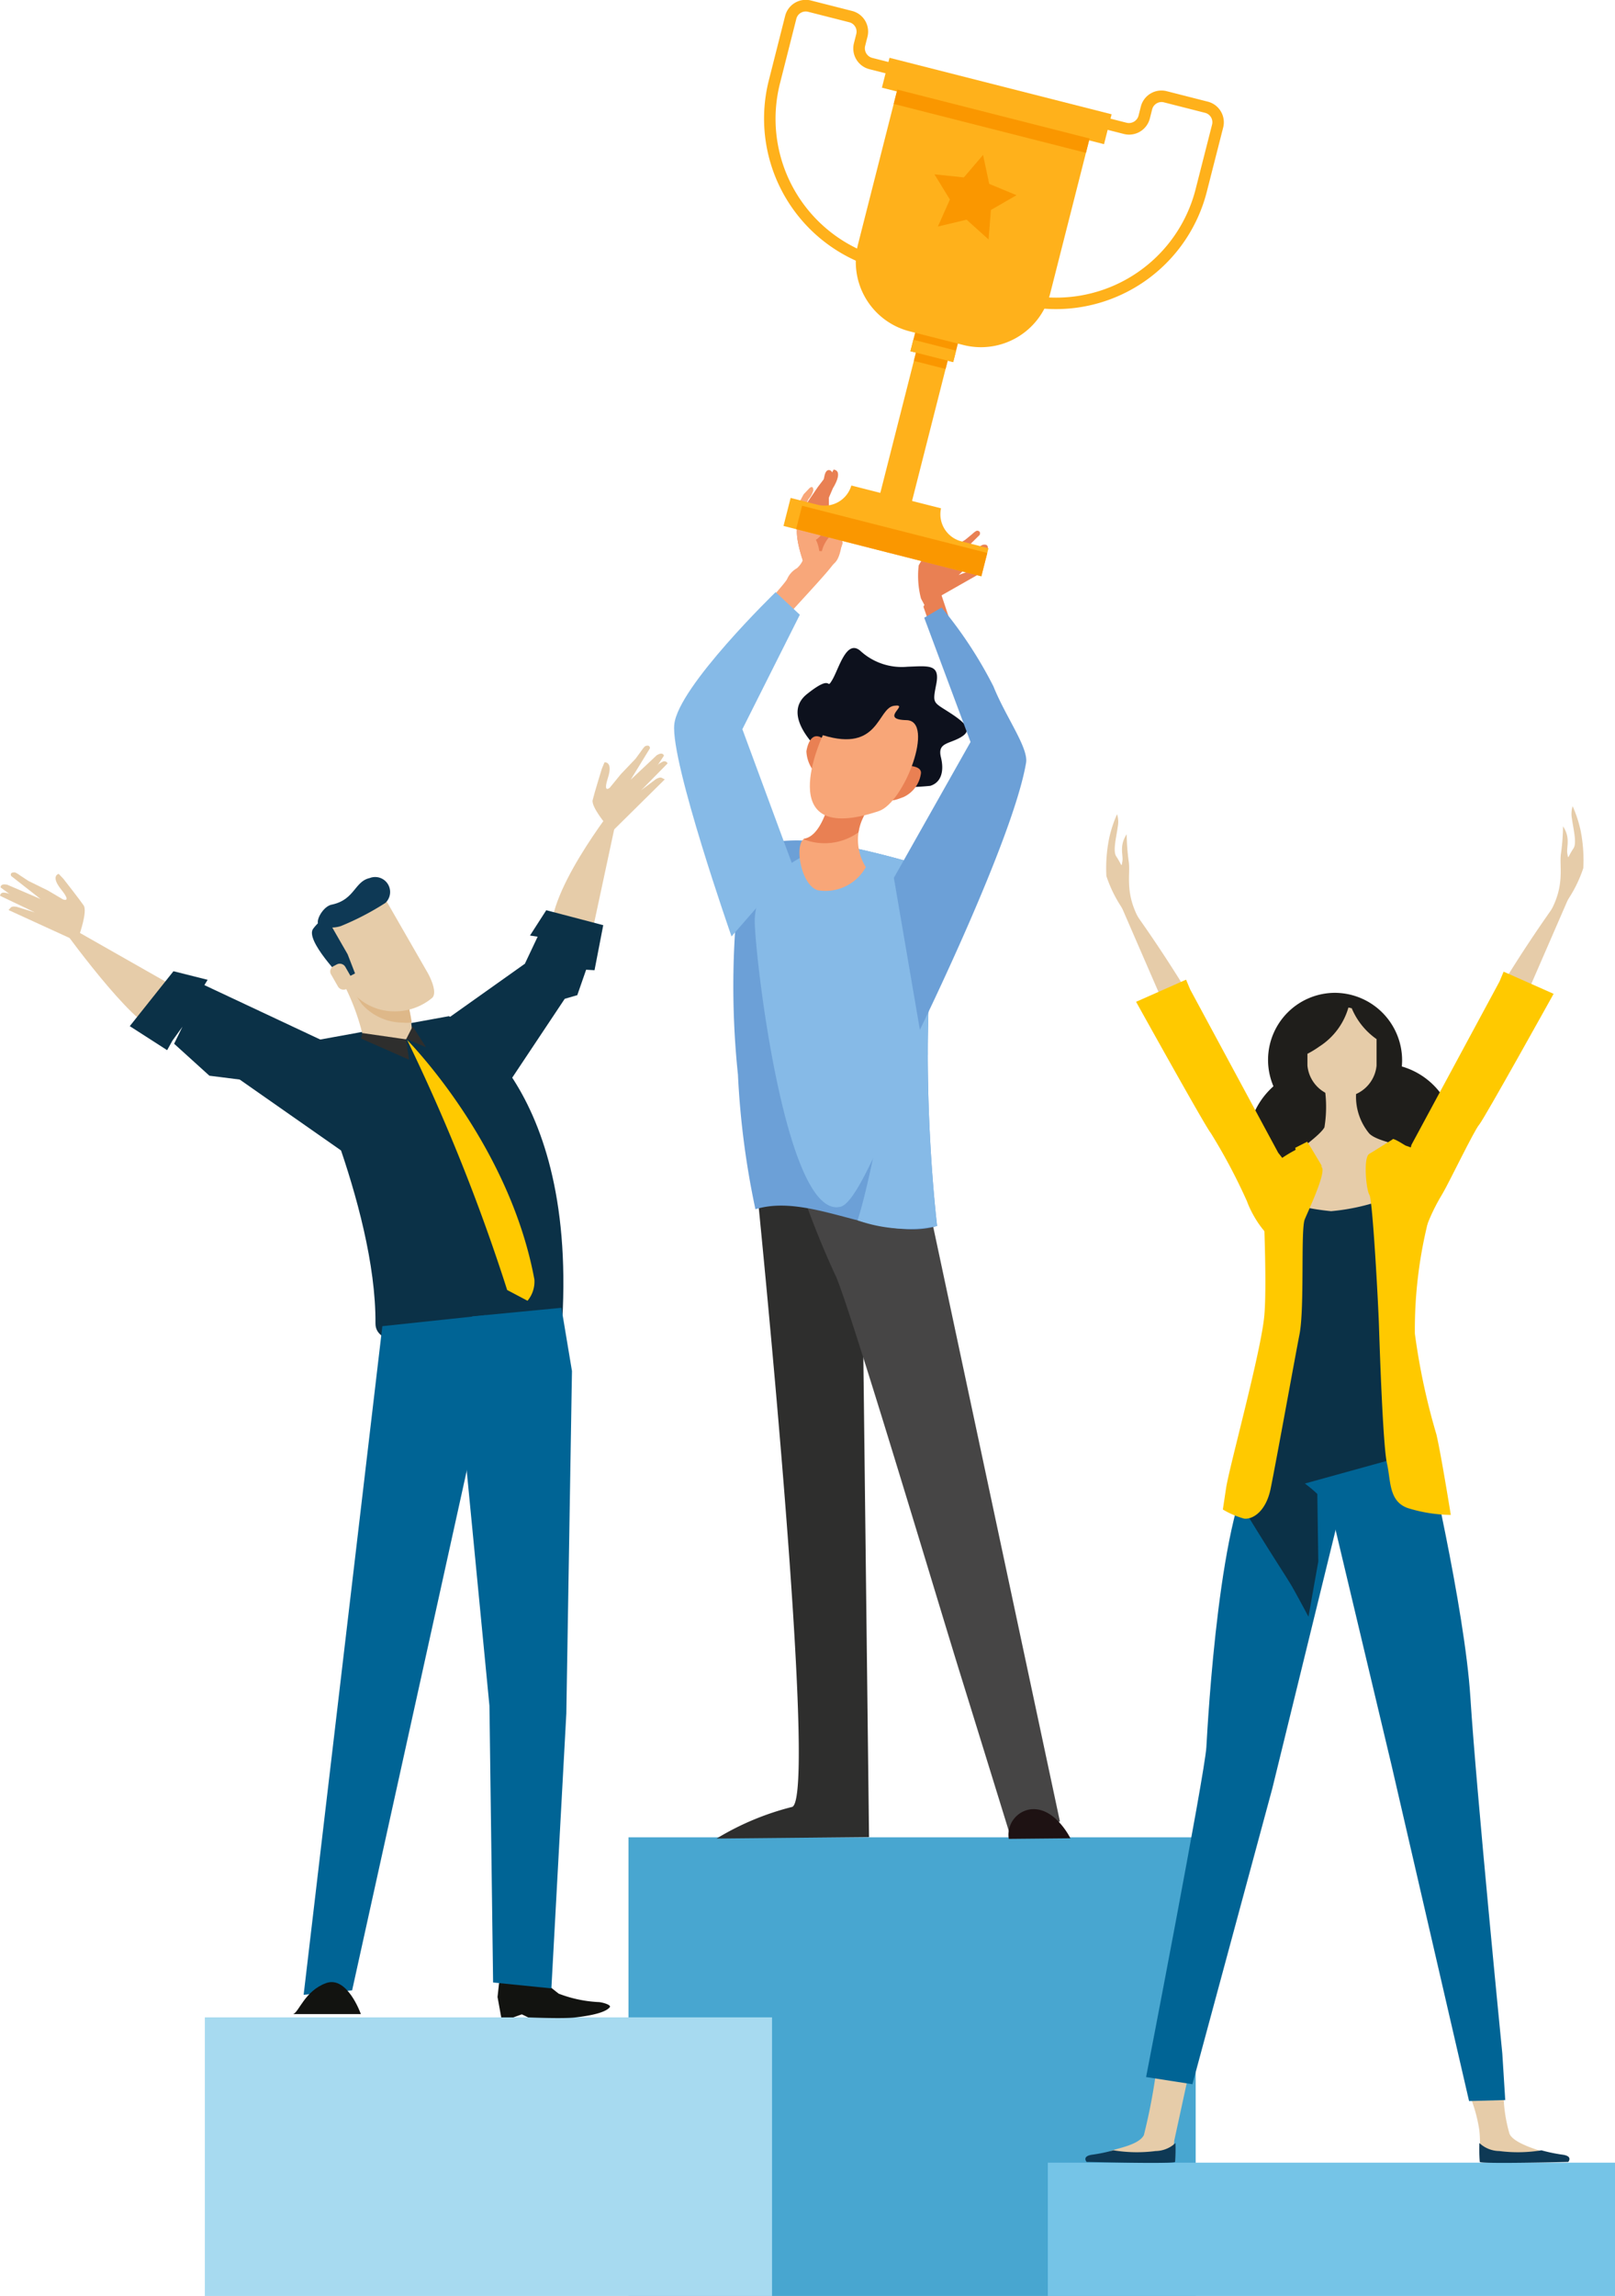
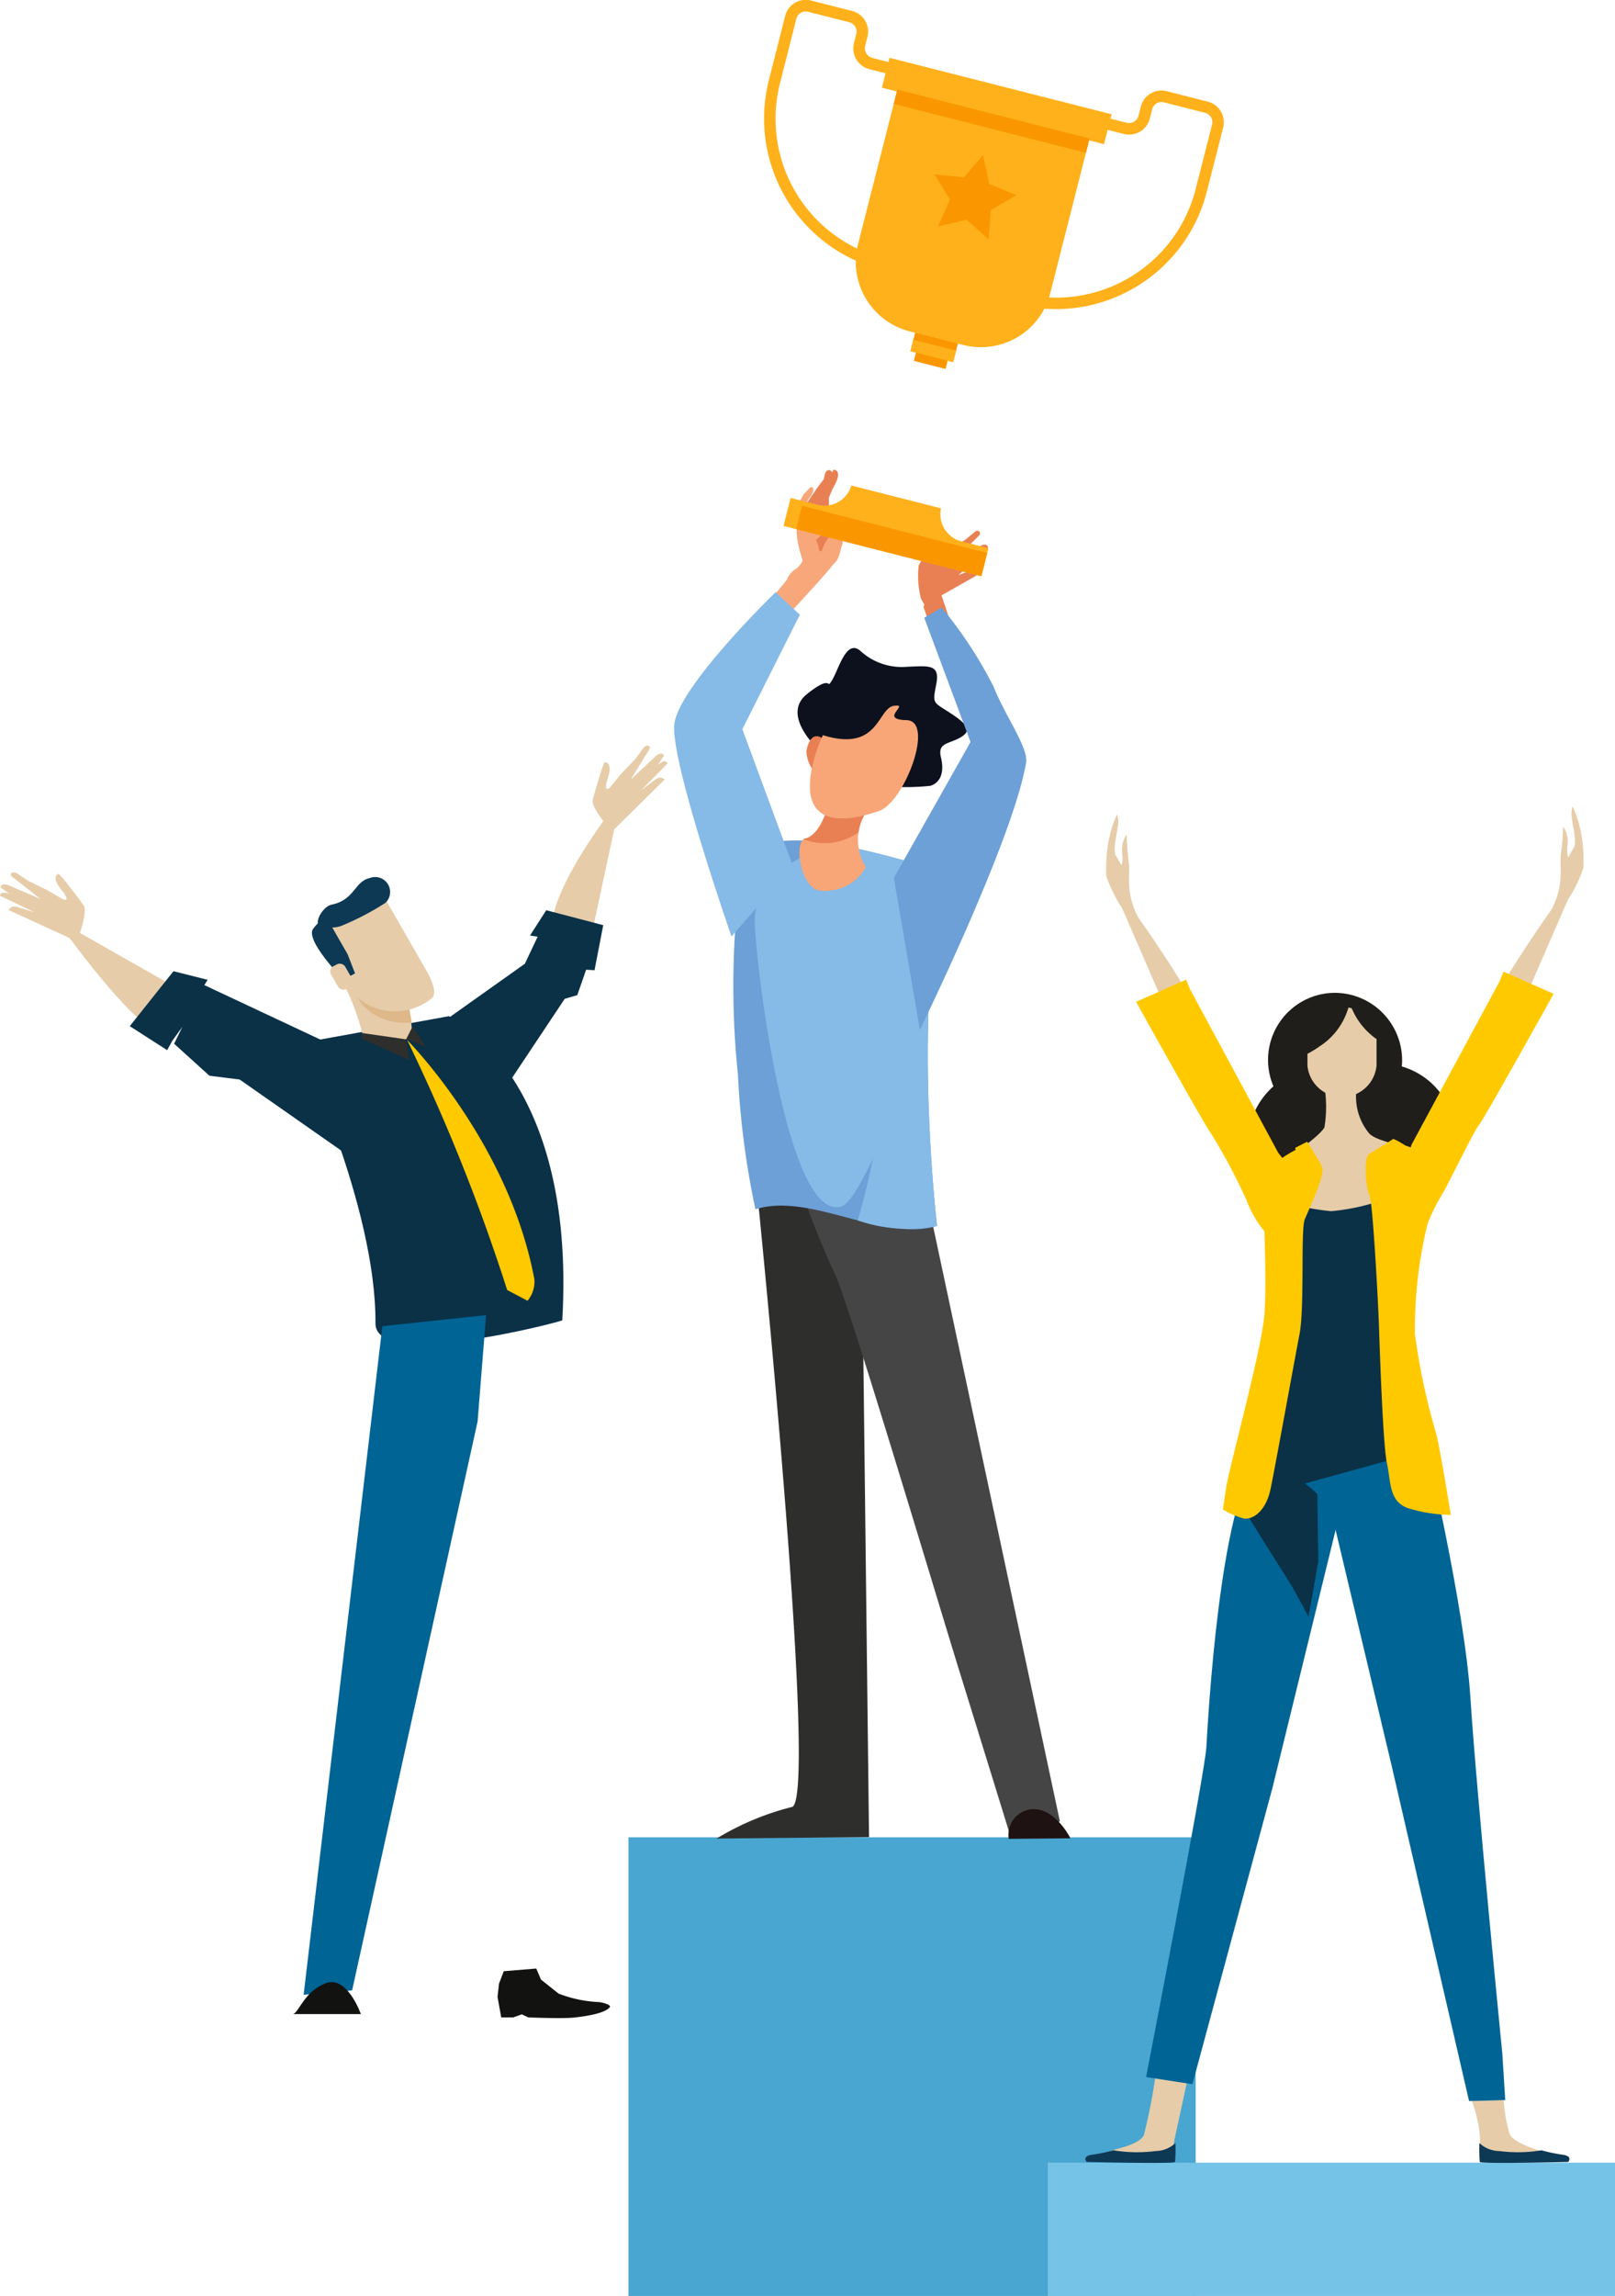
<svg xmlns="http://www.w3.org/2000/svg" xmlns:xlink="http://www.w3.org/1999/xlink" width="94.152" height="133.769" viewBox="0 0 94.152 133.769">
  <defs>
    <linearGradient id="linear-gradient" x1="904.348" y1="-585.677" x2="903.767" y2="-586.268" gradientUnits="objectBoundingBox">
      <stop offset="0" stop-color="#e98053" />
      <stop offset="0.979" stop-color="#f8a77a" />
    </linearGradient>
    <linearGradient id="linear-gradient-2" x1="233.479" y1="-160.659" x2="233.036" y2="-160.568" xlink:href="#linear-gradient" />
    <linearGradient id="linear-gradient-3" x1="924.161" y1="-426.627" x2="923.81" y2="-426.579" gradientUnits="objectBoundingBox">
      <stop offset="0.021" stop-color="#f8a77a" />
      <stop offset="1" stop-color="#e98053" />
    </linearGradient>
    <linearGradient id="linear-gradient-4" x1="846.604" y1="-423.348" x2="846.258" y2="-423.29" xlink:href="#linear-gradient-3" />
    <linearGradient id="linear-gradient-5" x1="1027.068" y1="-304.093" x2="1027.514" y2="-304.23" xlink:href="#linear-gradient-3" />
    <linearGradient id="linear-gradient-6" x1="1124.531" y1="-528.581" x2="1123.952" y2="-528.501" xlink:href="#linear-gradient" />
    <linearGradient id="linear-gradient-7" x1="1509.389" y1="-352.894" x2="1508.646" y2="-352.842" xlink:href="#linear-gradient" />
    <linearGradient id="linear-gradient-8" x1="11.293" y1="-5.742" x2="10.513" y2="-5.506" gradientUnits="objectBoundingBox">
      <stop offset="0.022" stop-color="#86bae7" />
      <stop offset="1" stop-color="#6ca0d7" />
    </linearGradient>
    <linearGradient id="linear-gradient-9" x1="2.391" y1="-1.777" x2="3.391" y2="-1.777" xlink:href="#linear-gradient-8" />
    <linearGradient id="linear-gradient-10" x1="15.787" y1="-5.712" x2="17.496" y2="-6.28" xlink:href="#linear-gradient-8" />
    <linearGradient id="linear-gradient-11" x1="-2.125" y1="1.988" x2="-3.062" y2="2.175" xlink:href="#linear-gradient-8" />
    <linearGradient id="linear-gradient-12" x1="3.491" y1="-1.458" x2="2.583" y2="-1.302" xlink:href="#linear-gradient-8" />
  </defs>
  <g id="fatest-lead-icon" transform="translate(-1026.409 -1465.594)">
    <rect id="Rectangle_24" data-name="Rectangle 24" width="33.066" height="26.721" transform="translate(1063.049 1572.642)" fill="#48a6d0" />
-     <rect id="Rectangle_25" data-name="Rectangle 25" width="33.066" height="16.233" transform="translate(1038.351 1583.131)" fill="#a7daf0" />
    <rect id="Rectangle_26" data-name="Rectangle 26" width="33.066" height="7.767" transform="translate(1087.495 1591.596)" fill="#75c4e7" />
    <g id="Group_55" data-name="Group 55">
      <g id="Group_51" data-name="Group 51">
        <path id="Path_174" data-name="Path 174" d="M1060.835,1520.352l1.777-8.286s-4.085,5.037-4.066,7.738S1060.835,1520.352,1060.835,1520.352Z" fill="#e6cca9" />
        <path id="Path_175" data-name="Path 175" d="M1036.809,1523.211l-7.148-4.061s3.838,5.41,5.6,6.356S1036.809,1523.211,1036.809,1523.211Z" fill="#e6cca9" />
        <g id="Group_49" data-name="Group 49">
          <path id="Path_176" data-name="Path 176" d="M1031.036,1520.051s.484-1.361.25-1.705-1.181-1.55-1.181-1.55l-.273-.287s-.5.106.144.91.1.574.1.574l-.88-.519-1.133-.557-.468-.307s-.252-.195-.353-.191c-.3.006-.18.214-.18.214l1.712,1.34-1.939-.832s-.267-.067-.353.043,0,.144,0,.144l1.957,1.426-1.052-.325s-.263-.06-.353.044-.128.142-.128.142l3.869,1.771Z" fill="#e6cca9" />
          <path id="Path_177" data-name="Path 177" d="M1028.5,1518.244l-1.4-.512a1.271,1.271,0,0,0-.485-.133c-.211.016-.2.189-.2.189l2.031.966Z" fill="#e6cca9" />
        </g>
        <g id="Group_50" data-name="Group 50">
          <path id="Path_178" data-name="Path 178" d="M1061.816,1513.728s-.95-1.116-.856-1.517.541-1.845.541-1.845l.151-.358s.51-.067.2.9.113.572.113.572l.637-.779.858-.9.326-.444s.166-.265.262-.3c.279-.091.248.141.248.141l-1.118,1.824,1.514-1.422s.226-.153.346-.078.055.136.055.136l-1.315,1.984.868-.651s.225-.145.347-.077.171.09.171.09l-2.98,2.945Z" fill="#e6cca9" />
          <path id="Path_179" data-name="Path 179" d="M1063.536,1511.192l1.127-.944a1.214,1.214,0,0,1,.406-.284.2.2,0,0,1,.259.109l-1.552,1.577Z" fill="#e6cca9" />
        </g>
      </g>
      <path id="Path_180" data-name="Path 180" d="M1051.6,1525.582l5.409-3.839.744-1.574-.447-.068.949-1.475,3.322.871-.508,2.625-.489-.03-.516,1.482-.732.213-4.463,6.7Z" fill="#0b3147" />
      <g id="Group_54" data-name="Group 54">
        <path id="Path_181" data-name="Path 181" d="M1055.777,1580.443l-.276.722-.087.779.217,1.19h.7l.5-.179.372.178s1.983.086,2.71.006c1.2-.134,1.844-.345,2.045-.6.113-.142-.483-.3-.674-.3a7.423,7.423,0,0,1-2.311-.492l-1.026-.817-.274-.643Z" fill="#121310" />
        <path id="Path_182" data-name="Path 182" d="M1043.8,1526.392l8.779-1.592s7.441,3.344,6.61,17.718c0,.068-10.912,2.93-10.891.183C1048.348,1535.837,1043.8,1526.392,1043.8,1526.392Z" fill="#0b3147" />
        <path id="Path_183" data-name="Path 183" d="M1046.274,1526.721l-7.951-3.732.191-.309-1.992-.5-2.547,3.2,2.178,1.4.306-.553.587-.814-.486.992,2.057,1.863,1.766.223,6.51,4.552Z" fill="#0b3147" />
        <g id="Group_52" data-name="Group 52">
          <path id="Path_184" data-name="Path 184" d="M1048.7,1542.86l-4.589,38.956,2.826-.257,7.316-33.149.494-6.193Z" fill="#006495" />
-           <path id="Path_185" data-name="Path 185" d="M1055.156,1581.1l-.213-16.119-1.713-17.711.709-4.98,5.2-.5.615,3.684-.329,19.955-.871,16.014Z" fill="#006495" />
        </g>
        <g id="Group_53" data-name="Group 53">
          <path id="Path_186" data-name="Path 186" d="M1049.9,1522.794a15.145,15.145,0,0,1,.539,2.955c-.26.9-2.873.643-2.892.123a13.2,13.2,0,0,0-1.1-2.944C1046.25,1522.636,1049.643,1521.688,1049.9,1522.794Z" fill="#e6cca9" />
          <path id="Path_187" data-name="Path 187" d="M1048.236,1522.306a6.55,6.55,0,0,0-1.574.425c.3.528.61,1.043.848,1.369a3.2,3.2,0,0,0,2.4,1.074,1.686,1.686,0,0,0,.5-.013c-.042-.333-.186-1.025-.5-2.367C1049.785,1522.291,1049.018,1522.214,1048.236,1522.306Z" fill="#deb889" />
          <path id="Path_188" data-name="Path 188" d="M1048.75,1517.764l2.593,4.511s.615,1.071.273,1.448a3.374,3.374,0,0,1-2.228.794,3.2,3.2,0,0,1-2.395-1.073c-.664-.915-1.89-3.288-1.89-3.288s-.09-.946,1.678-1.268S1048.75,1517.764,1048.75,1517.764Z" fill="#e6cca9" />
          <path id="Path_189" data-name="Path 189" d="M1047.96,1516.753a.872.872,0,0,1,.919,1.445,15.807,15.807,0,0,1-2.607,1.355,1.834,1.834,0,0,1-1.254-.061c-.278-.166.2-1.082.727-1.191C1047.093,1518.021,1047.071,1516.951,1047.96,1516.753Z" fill="#0e3955" />
          <path id="Path_190" data-name="Path 190" d="M1045.554,1519.241l1.121,1.951.432,1.116-.241.126-.444.23s-2.261-2.3-1.754-2.962S1045.426,1519.11,1045.554,1519.241Z" fill="#0e3955" />
          <path id="Path_191" data-name="Path 191" d="M1046.949,1522.64a.34.34,0,0,1-.146.472l-.189.1a.378.378,0,0,1-.5-.138l-.409-.715a.339.339,0,0,1,.146-.473l.188-.1a.376.376,0,0,1,.5.138Z" fill="#e6cca9" />
        </g>
        <path id="Path_192" data-name="Path 192" d="M1050.145,1526.186s5.942,5.971,7.418,13.953a1.744,1.744,0,0,1-.4,1.241l-1.187-.627A110.7,110.7,0,0,0,1050.145,1526.186Z" fill="#ffc900" />
        <path id="Path_193" data-name="Path 193" d="M1050.076,1526.148l.185,1.189-2.8-1.233.076-.321Z" fill="#2e2e2d" />
        <path id="Path_194" data-name="Path 194" d="M1050.468,1525.392l.777,1.217-1.147-.489Z" fill="#2e2e2d" />
        <path id="Path_195" data-name="Path 195" d="M1043.5,1582.941h3.947s-.789-2.256-2.03-1.805S1043.835,1582.828,1043.5,1582.941Z" fill="#121310" />
      </g>
    </g>
    <g id="Group_64" data-name="Group 64">
      <g id="Group_63" data-name="Group 63">
        <g id="Group_56" data-name="Group 56">
          <path id="Path_196" data-name="Path 196" d="M1080.1,1500.463a5.258,5.258,0,0,1-.133-1.926c.207-.378,1.038-1.7,1.038-1.7l.236-.314s.411.139-.156,1.018-.109.641-.109.641l.748-.551.956-.586.4-.33s.215-.206.3-.2c.242.017.14.248.14.248l-1.47,1.445,1.633-.866s.223-.067.29.06-.005.161-.005.161l-1.672,1.533.88-.327s.22-.057.29.062.1.164.1.164l-3.262,1.853Z" fill="#e98053" />
          <path id="Path_197" data-name="Path 197" d="M1081.036,1499.49l1.177,3.529-1.1.424-.87-2.5Z" fill="#e98053" />
        </g>
        <g id="Group_57" data-name="Group 57">
          <path id="Path_198" data-name="Path 198" d="M1073.56,1499.15s-.968-2.16-.62-3.1,1.764-.871,1.8-.659.038,1.338.038,1.338A2.147,2.147,0,0,1,1073.56,1499.15Z" fill="#e98053" />
          <path id="Path_199" data-name="Path 199" d="M1074.25,1496.792a2.408,2.408,0,0,0,.476-1.12c-.038-.175-.074-.327-.095-.388a.057.057,0,0,0-.013-.019c-.249-.1-.819.056-1.234.755C1072.815,1496.979,1073.724,1497.495,1074.25,1496.792Z" fill="url(#linear-gradient)" />
          <path id="Path_200" data-name="Path 200" d="M1073.24,1498.169a1.371,1.371,0,0,1-.369.53,1.333,1.333,0,0,0-.568.619c-.138.333-2.214,2.423-2.688,3.583-1.063,2.6.14,1.692,1.349.148s4.005-4.344,4.153-4.8S1073.611,1497.32,1073.24,1498.169Z" fill="url(#linear-gradient-2)" />
          <path id="Path_201" data-name="Path 201" d="M1074.736,1495.387l-.007-.967.145-.8s.215-.592-.126-.638-.332.89-.332.89l-.186,1.154-.037.3S1074.535,1495.586,1074.736,1495.387Z" fill="#e98053" />
          <path id="Path_202" data-name="Path 202" d="M1075.009,1492.953l-.479.9-.435.8-.315.836s.534.1.577.028.264-.674.264-.674l.343-.8S1075.618,1493.034,1075.009,1492.953Z" fill="url(#linear-gradient-3)" />
          <path id="Path_203" data-name="Path 203" d="M1073.195,1495.784l.313-.966.581-.851.476-.626s.391-.115.205.35a2,2,0,0,1-.346.624l-.39.694s-.137.7-.178.823S1073.3,1495.989,1073.195,1495.784Z" fill="url(#linear-gradient-4)" />
          <path id="Path_204" data-name="Path 204" d="M1073.859,1496.839s-.4-1.1-.512-1.3l-.007-.01a1.081,1.081,0,0,0-.4.515c-.348.944.62,3.1.62,3.1a2.473,2.473,0,0,0,.336-.177A2.006,2.006,0,0,0,1073.859,1496.839Z" fill="url(#linear-gradient-5)" />
          <path id="Path_205" data-name="Path 205" d="M1074.887,1496.738a2.076,2.076,0,0,0-.595,1.893c.022.137.644.062.931-.438S1075.742,1496.149,1074.887,1496.738Z" fill="url(#linear-gradient-6)" />
          <path id="Path_206" data-name="Path 206" d="M1074.9,1496.815l.091-.731s.021-1.014.419-1.061c.3-.036.192.742.1,1.2a3.468,3.468,0,0,0,.028,1.011,2.333,2.333,0,0,1-.466.873C1074.83,1498.3,1074.456,1497.672,1074.9,1496.815Z" fill="url(#linear-gradient-7)" />
          <path id="Path_207" data-name="Path 207" d="M1072.93,1496.168l-.1-.974.429-.8.333-.352s.241-.232.229.139a1.3,1.3,0,0,1-.281.5l-.258.557a3.158,3.158,0,0,1,.117.7C1073.358,1496.019,1073.13,1496.314,1072.93,1496.168Z" fill="#f8a678" />
        </g>
        <g id="Group_60" data-name="Group 60">
          <g id="Group_58" data-name="Group 58">
            <path id="Path_208" data-name="Path 208" d="M1077.785,1481.3a9.08,9.08,0,0,1-6.555-11.024l.951-3.753a1.239,1.239,0,0,1,1.505-.9l2.4.61a1.239,1.239,0,0,1,.895,1.505l-.138.544a.578.578,0,0,0,.425.687l5.331,1.355-2.859,11.25-.278-.018A9.07,9.07,0,0,1,1077.785,1481.3Zm-4.265-15.019a.564.564,0,0,0-.686.408l-.951,3.753a8.388,8.388,0,0,0,7.343,10.425l2.555-10.051-4.679-1.189a1.246,1.246,0,0,1-.912-1.506l.138-.544a.564.564,0,0,0-.408-.686Z" fill="#ffb11b" />
          </g>
          <g id="Group_59" data-name="Group 59">
            <path id="Path_209" data-name="Path 209" d="M1085.743,1483.327a9.19,9.19,0,0,1-1.6-.571l-.253-.118,2.86-11.249,5.331,1.355a.579.579,0,0,0,.7-.4l.138-.544a1.239,1.239,0,0,1,1.5-.895l2.4.611a1.24,1.24,0,0,1,.9,1.505l-.957,3.752A9.08,9.08,0,0,1,1085.743,1483.327Zm-1.059-1.069a8.386,8.386,0,0,0,11.43-5.652l.957-3.753a.564.564,0,0,0-.408-.685l-2.4-.611a.564.564,0,0,0-.685.408l-.138.544a1.247,1.247,0,0,1-1.52.888l-4.68-1.189Z" fill="#ffb11b" />
          </g>
-           <rect id="Rectangle_27" data-name="Rectangle 27" width="11.564" height="1.908" transform="translate(1077.62 1494.746) rotate(-75.739)" fill="#ffb11b" />
          <rect id="Rectangle_28" data-name="Rectangle 28" width="1.085" height="1.908" transform="translate(1079.685 1486.621) rotate(-75.738)" fill="#fa9700" />
          <rect id="Rectangle_29" data-name="Rectangle 29" width="2.935" height="2.572" transform="matrix(0.246, -0.969, 0.969, 0.246, 1079.486, 1486.058)" fill="#fa9700" />
          <rect id="Rectangle_30" data-name="Rectangle 30" width="0.689" height="2.572" transform="matrix(0.246, -0.969, 0.969, 0.246, 1079.486, 1486.057)" fill="#ffb11b" />
          <path id="Path_210" data-name="Path 210" d="M1082.457,1497.134a1.628,1.628,0,0,1-1.188-1.924l-2.288-.581-.652-.166-2.288-.582a1.627,1.627,0,0,1-1.962,1.123l-1.578-.4-.415,1.632,5.441,1.384.652.165,5.441,1.383.415-1.632Z" fill="#ffb11b" />
          <path id="Path_211" data-name="Path 211" d="M1078.722,1470.815l-2.293,9.018a4.168,4.168,0,0,0,3.013,5.066l3.128.795a4.168,4.168,0,0,0,5.067-3.013l2.292-9.017Z" fill="#ffb11b" />
          <rect id="Rectangle_31" data-name="Rectangle 31" width="1.796" height="13.361" transform="translate(1077.823 1470.702) rotate(-75.738)" fill="#ffb11b" />
          <path id="Path_212" data-name="Path 212" d="M1083.72,1474.622l.358,1.685,1.591.66-1.492.862-.136,1.717-1.28-1.153-1.675.4.7-1.573-.9-1.469,1.713.18Z" fill="#fa9700" />
          <rect id="Rectangle_32" data-name="Rectangle 32" width="0.861" height="11.564" transform="translate(1078.51 1471.649) rotate(-75.738)" fill="#fa9700" />
          <path id="Path_213" data-name="Path 213" d="M1073.168,1495.062l-.346,1.36,4.705,1.2.652.166,5.441,1.383.346-1.36Z" fill="#fa9700" />
        </g>
        <path id="Path_214" data-name="Path 214" d="M1076.632,1535.463l.44,37.166-8.888.084a15.972,15.972,0,0,1,4.382-1.837c1.615-.195-2.047-36.164-2.047-36.164Z" fill="#2e2e2d" />
        <path id="Path_215" data-name="Path 215" d="M1088.2,1571.716l-7.985-37.454-7.271.158a53.828,53.828,0,0,0,2.115,5.367c.639,1.071,5.924,18.8,7.313,23.275s2.963,9.579,2.963,9.579Z" fill="#464545" />
        <path id="Path_216" data-name="Path 216" d="M1081.686,1516.459c-.022.078-5.47-1.809-8.657-1.9a10.5,10.5,0,0,0-2.1.186,1.654,1.654,0,0,0-1.284,1.387,49.619,49.619,0,0,0-.215,12.075,48.558,48.558,0,0,0,1.019,7.841c3.228-1,7.358,1.936,10.593.974C1080.449,1531.832,1079.968,1521.164,1081.686,1516.459Z" fill="url(#linear-gradient-8)" />
        <path id="Path_217" data-name="Path 217" d="M1080.972,1519.433a16.107,16.107,0,0,1-.819-3.408,46.514,46.514,0,0,0-5.256-1.267c-2.44.854-4.579,2.333-4.485,4.655.122,3,1.921,17.239,4.995,16.491,1.338-.325,3.754-7.952,5.089-8.859A51.174,51.174,0,0,1,1080.972,1519.433Z" fill="url(#linear-gradient-9)" />
        <g id="Group_61" data-name="Group 61">
          <path id="Path_218" data-name="Path 218" d="M1081.686,1516.459c-.022.078-5.47-1.809-8.657-1.9h-.085c2.838.721,4.587,1.5,5.916,2.684s-1.346,16.128-2.458,19.451a8.863,8.863,0,0,0,4.638.328q-.039-.344-.078-.717C1080.41,1530.9,1080.044,1520.957,1081.686,1516.459Z" fill="url(#linear-gradient-10)" />
        </g>
        <g id="Group_62" data-name="Group 62">
          <path id="Path_219" data-name="Path 219" d="M1073.353,1514.45c1.034-.235,1.465-2.412,1.465-2.412s2.764-.559,1.9,1.2a2.984,2.984,0,0,0,.168,2.876,2.689,2.689,0,0,1-2.8,1.349C1073.048,1517.149,1072.688,1514.6,1073.353,1514.45Z" fill="#f8a678" />
          <path id="Path_220" data-name="Path 220" d="M1074.189,1509.324s-2.306-2.037-.736-3.29,1.083-.166,1.475-.827.821-2.383,1.63-1.7a3.567,3.567,0,0,0,2.758.933c1.235-.043,1.907-.166,1.676,1.012s-.193,1.025.839,1.7,1.23,1.038.553,1.418-1.327.3-1.121,1.142,0,1.475-.619,1.667a13.58,13.58,0,0,1-2.837,0Z" fill="#0d111d" />
-           <path id="Path_221" data-name="Path 221" d="M1078.96,1510.219s1.158-.117,1.141.412a1.777,1.777,0,0,1-1.014,1.4c-.512.189-1.159.485-.97-.476A2.013,2.013,0,0,1,1078.96,1510.219Z" fill="#e98053" />
          <path id="Path_222" data-name="Path 222" d="M1073.421,1509.368s.169-1.291.957-.745a1.786,1.786,0,0,1,.645,1.6c-.114.534-.208,1.239-.92.567A2.015,2.015,0,0,1,1073.421,1509.368Z" fill="#e98053" />
          <path id="Path_223" data-name="Path 223" d="M1076.459,1514.085a2.854,2.854,0,0,1,.263-.85c.86-1.756-1.9-1.2-1.9-1.2s-.431,2.177-1.465,2.412l-.134.032A3.38,3.38,0,0,0,1076.459,1514.085Z" fill="#e98053" />
          <path id="Path_224" data-name="Path 224" d="M1074.38,1508.428s-3.107,6.552,3.259,4.424c1.5-.5,3.291-5.263,1.62-5.3s.252-.972-.728-.838S1077.676,1509.449,1074.38,1508.428Z" fill="#f8a678" />
        </g>
        <path id="Path_225" data-name="Path 225" d="M1072.633,1516.048l-2.945-7.968,3.35-6.669-1.41-1.318s-5.694,5.515-5.91,7.714,3.338,12.347,3.338,12.347Z" fill="url(#linear-gradient-11)" />
        <path id="Path_226" data-name="Path 226" d="M1080.29,1501.586l2.7,7.237-4.47,7.917,1.517,8.852s5.433-11.091,6.19-15.553c.149-.876-1.187-2.671-1.9-4.45a24.71,24.71,0,0,0-3.022-4.6Z" fill="url(#linear-gradient-12)" />
      </g>
      <path id="Path_227" data-name="Path 227" d="M1085.221,1572.732l3.591-.034s-.916-1.877-2.35-1.684A1.493,1.493,0,0,0,1085.221,1572.732Z" fill="#1e1213" />
    </g>
    <g id="Group_67" data-name="Group 67">
      <g id="Group_66" data-name="Group 66">
        <g id="Group_65" data-name="Group 65">
          <path id="Path_228" data-name="Path 228" d="M1111.251,1531.716a4.477,4.477,0,1,1-4.466-4.153A4.318,4.318,0,0,1,1111.251,1531.716Z" fill="#1f1e1b" />
          <path id="Path_229" data-name="Path 229" d="M1108.087,1531.91a4.478,4.478,0,1,1-4.466-4.154A4.319,4.319,0,0,1,1108.087,1531.91Z" fill="#1f1e1b" />
          <path id="Path_230" data-name="Path 230" d="M1097.6,1528.464s.661-.35-1.189-3.756a78.448,78.448,0,0,0-5.373-8.016l3.564,8.206S1096.1,1527.98,1097.6,1528.464Z" fill="#e6cca9" />
          <path id="Path_231" data-name="Path 231" d="M1100.931,1532.765l-5.135-9.518-.241-.575-2.914,1.29s4.06,7.311,4.345,7.631a33.59,33.59,0,0,1,2.124,4c.2.591,1.531,3.416,3.4,2.378S1100.931,1532.765,1100.931,1532.765Z" fill="#ffc900" />
          <path id="Path_232" data-name="Path 232" d="M1092.854,1519.216c-.907-1.607-.523-2.682-.643-3.44a12.28,12.28,0,0,1-.118-1.575c-.458.69-.184,1.219-.252,1.586s0,.245-.361-.306c-.207-.313.021-1.161.094-1.726a1.477,1.477,0,0,0-.042-.723,7.166,7.166,0,0,0-.471,1.449,8.89,8.89,0,0,0-.152,2.154,7.681,7.681,0,0,0,1.166,2.216C1092.673,1519.66,1093.507,1520.375,1092.854,1519.216Z" fill="#e6cca9" />
          <path id="Path_233" data-name="Path 233" d="M1112.028,1528s-.661-.349,1.188-3.756a78.514,78.514,0,0,1,5.374-8.015l-3.565,8.2S1113.519,1527.516,1112.028,1528Z" fill="#e6cca9" />
          <path id="Path_234" data-name="Path 234" d="M1108.692,1532.3l5.136-9.52.24-.574,2.914,1.291s-4.06,7.311-4.344,7.63-1.8,3.463-2.125,4c-1.08,1.771-1.08,2.761-1.326,2.527C1107.658,1536.2,1108.692,1532.3,1108.692,1532.3Z" fill="#ffc900" />
          <path id="Path_235" data-name="Path 235" d="M1116.77,1518.752c.907-1.607.523-2.683.643-3.441a12.506,12.506,0,0,0,.118-1.573c.458.689.184,1.217.251,1.584s0,.245.362-.306c.207-.313-.021-1.161-.093-1.726a1.472,1.472,0,0,1,.041-.723,7.188,7.188,0,0,1,.471,1.45,8.874,8.874,0,0,1,.151,2.153,7.659,7.659,0,0,1-1.165,2.216C1116.951,1519.195,1116.117,1519.911,1116.77,1518.752Z" fill="#e6cca9" />
          <path id="Path_236" data-name="Path 236" d="M1095.719,1586.384l-.857,3.946s.158.97-2.337,1.055c-.787.027-1.5-.26-1.417-.423s1.652-.317,1.988-.973a33.806,33.806,0,0,0,.738-3.892C1093.927,1585.889,1095.719,1586.384,1095.719,1586.384Z" fill="#e6cca9" />
          <path id="Path_237" data-name="Path 237" d="M1112.059,1587.6a8.829,8.829,0,0,1,.589,2.085c.107.968-.06,1.287.239,1.579s2.928.319,3.392.293a.9.9,0,0,0,.69-.445s-2.282-.513-2.558-1.2a8.7,8.7,0,0,1-.348-2.287C1114.039,1587.221,1112.059,1587.6,1112.059,1587.6Z" fill="#e6cca9" />
          <path id="Path_238" data-name="Path 238" d="M1104.978,1551.856l-4.393,17.929-4.66,17.242-2.7-.419s3.424-17.67,3.513-19.217.765-14.142,3.008-16.823S1104.978,1551.856,1104.978,1551.856Z" fill="#006495" />
          <path id="Path_239" data-name="Path 239" d="M1103.207,1552.638s-2.565-2.558-4.115-1.025a11.839,11.839,0,0,0-.414,1.5c1.416,2.368,2.706,4.325,3.013,4.845.134.228.5.894,1,1.829l.572-3.21Z" fill="#0b3147" />
          <path id="Path_240" data-name="Path 240" d="M1109.494,1549.516s2.306,9.712,2.638,15,1.86,20.726,1.86,20.726l.17,2.706-2.109.059-4.521-19.571-4.281-17.995Z" fill="#006495" />
          <path id="Path_241" data-name="Path 241" d="M1108.15,1527.4a3.908,3.908,0,1,1-3.907-3.961A3.935,3.935,0,0,1,1108.15,1527.4Z" fill="#1f1e1b" />
          <path id="Path_242" data-name="Path 242" d="M1103.561,1528.565a7.418,7.418,0,0,1,.061,2.709c-.309.589-2.418,1.944-2.729,2.356s.621,3.594,3.66,3.123,4.3-1.949,4.3-2.42,1.407-1.291.415-1.644-2.606-.589-3.04-1.061a3.361,3.361,0,0,1-.681-2.887C1105.856,1527.505,1103.561,1528.565,1103.561,1528.565Z" fill="#e6cca9" />
          <path id="Path_243" data-name="Path 243" d="M1105.213,1524.339c-.063-.017-.128-.031-.194-.042a4,4,0,0,1-1.689,2.267,5.741,5.741,0,0,1-.7.428v.684a2.024,2.024,0,0,0,4.03,0v-1.541A4.142,4.142,0,0,1,1105.213,1524.339Z" fill="#e6cca9" />
          <path id="Path_244" data-name="Path 244" d="M1108.636,1550.328l-9.231,2.551,1.444-8.051-.328-9.445a14.6,14.6,0,0,0,3.49.778,12.415,12.415,0,0,0,3.349-.778Z" fill="#0b3147" />
          <path id="Path_245" data-name="Path 245" d="M1099.995,1534.279s.31,5.832.123,7.953-2.047,8.836-2.232,10.073l-.186,1.237a4.98,4.98,0,0,0,1.24.531c.434.058,1.262-.339,1.55-1.768.357-1.767,1.457-7.853,1.675-8.954.31-1.56.062-6.127.31-6.716s1.147-2.5,1.024-2.974a4.782,4.782,0,0,0-1.024-1.327S1100.49,1533.159,1099.995,1534.279Z" fill="#ffc900" />
          <path id="Path_246" data-name="Path 246" d="M1107.825,1532.158s-1.21.485-1.582.663-.185,2.121,0,2.386.512,6.229.558,7.643.233,6.981.465,8,.094,2.209,1.21,2.607a8.757,8.757,0,0,0,2.512.4s-.559-3.49-.837-4.684a38.552,38.552,0,0,1-1.257-5.875,25.964,25.964,0,0,1,.647-6.01c.381-1.6.563-3.8.656-4.065S1108.2,1532.291,1107.825,1532.158Z" fill="#ffc900" />
          <path id="Path_247" data-name="Path 247" d="M1107.592,1531.981l-1.349.84a1.076,1.076,0,0,1,.558.53,6.536,6.536,0,0,1,.326.928l1.21-1.945S1107.592,1531.849,1107.592,1531.981Z" fill="#ffc900" />
          <path id="Path_248" data-name="Path 248" d="M1102.615,1532.114l.218.343.7,1.173s-.147-.367-.682.031a2.129,2.129,0,0,0-.558.927l-.372-2.121Z" fill="#ffc900" />
          <path id="Path_249" data-name="Path 249" d="M1094.936,1590.454a10.129,10.129,0,0,1-.021,1.1c-.042.127-5.159,0-5.159,0s-.3-.338.338-.423a9.627,9.627,0,0,0,1.226-.254,8.472,8.472,0,0,0,2.453.043A1.735,1.735,0,0,0,1094.936,1590.454Z" fill="#0e3955" />
          <path id="Path_250" data-name="Path 250" d="M1112.656,1590.454a10.129,10.129,0,0,0,.021,1.1c.042.127,5.159,0,5.159,0s.3-.338-.338-.423a9.631,9.631,0,0,1-1.226-.254,8.472,8.472,0,0,1-2.453.043A1.735,1.735,0,0,1,1112.656,1590.454Z" fill="#0e3955" />
        </g>
      </g>
    </g>
  </g>
</svg>